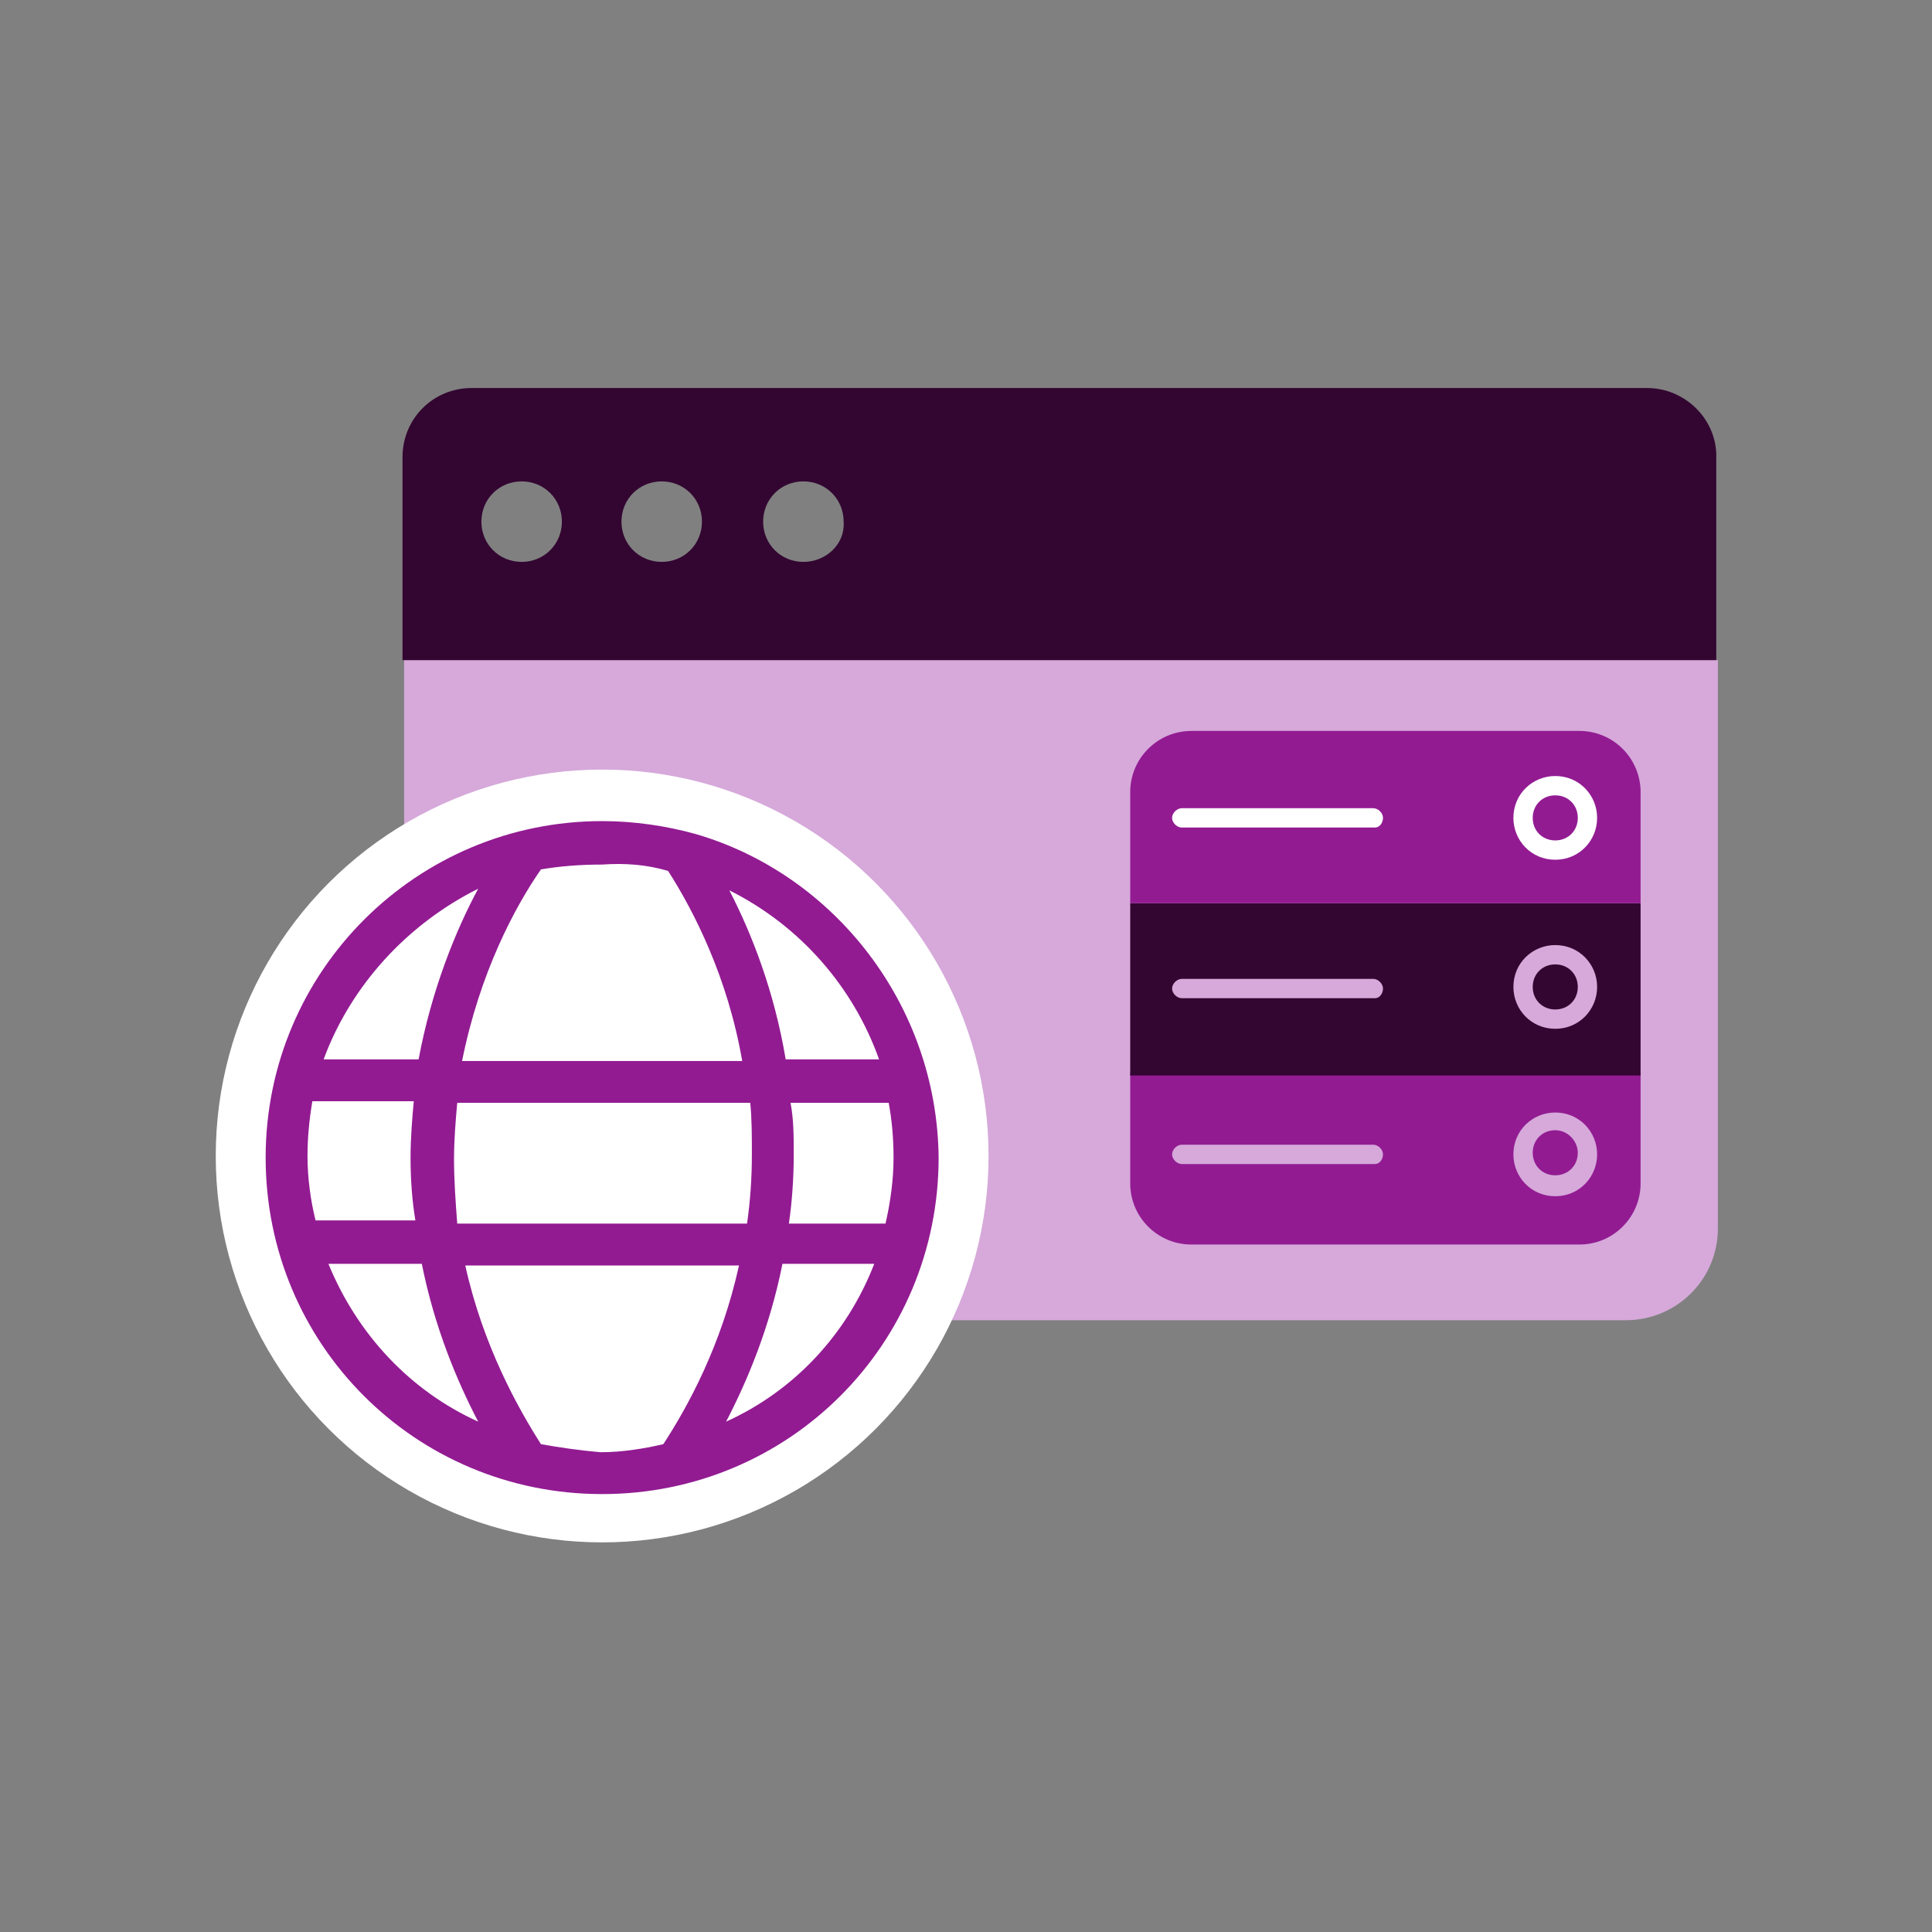
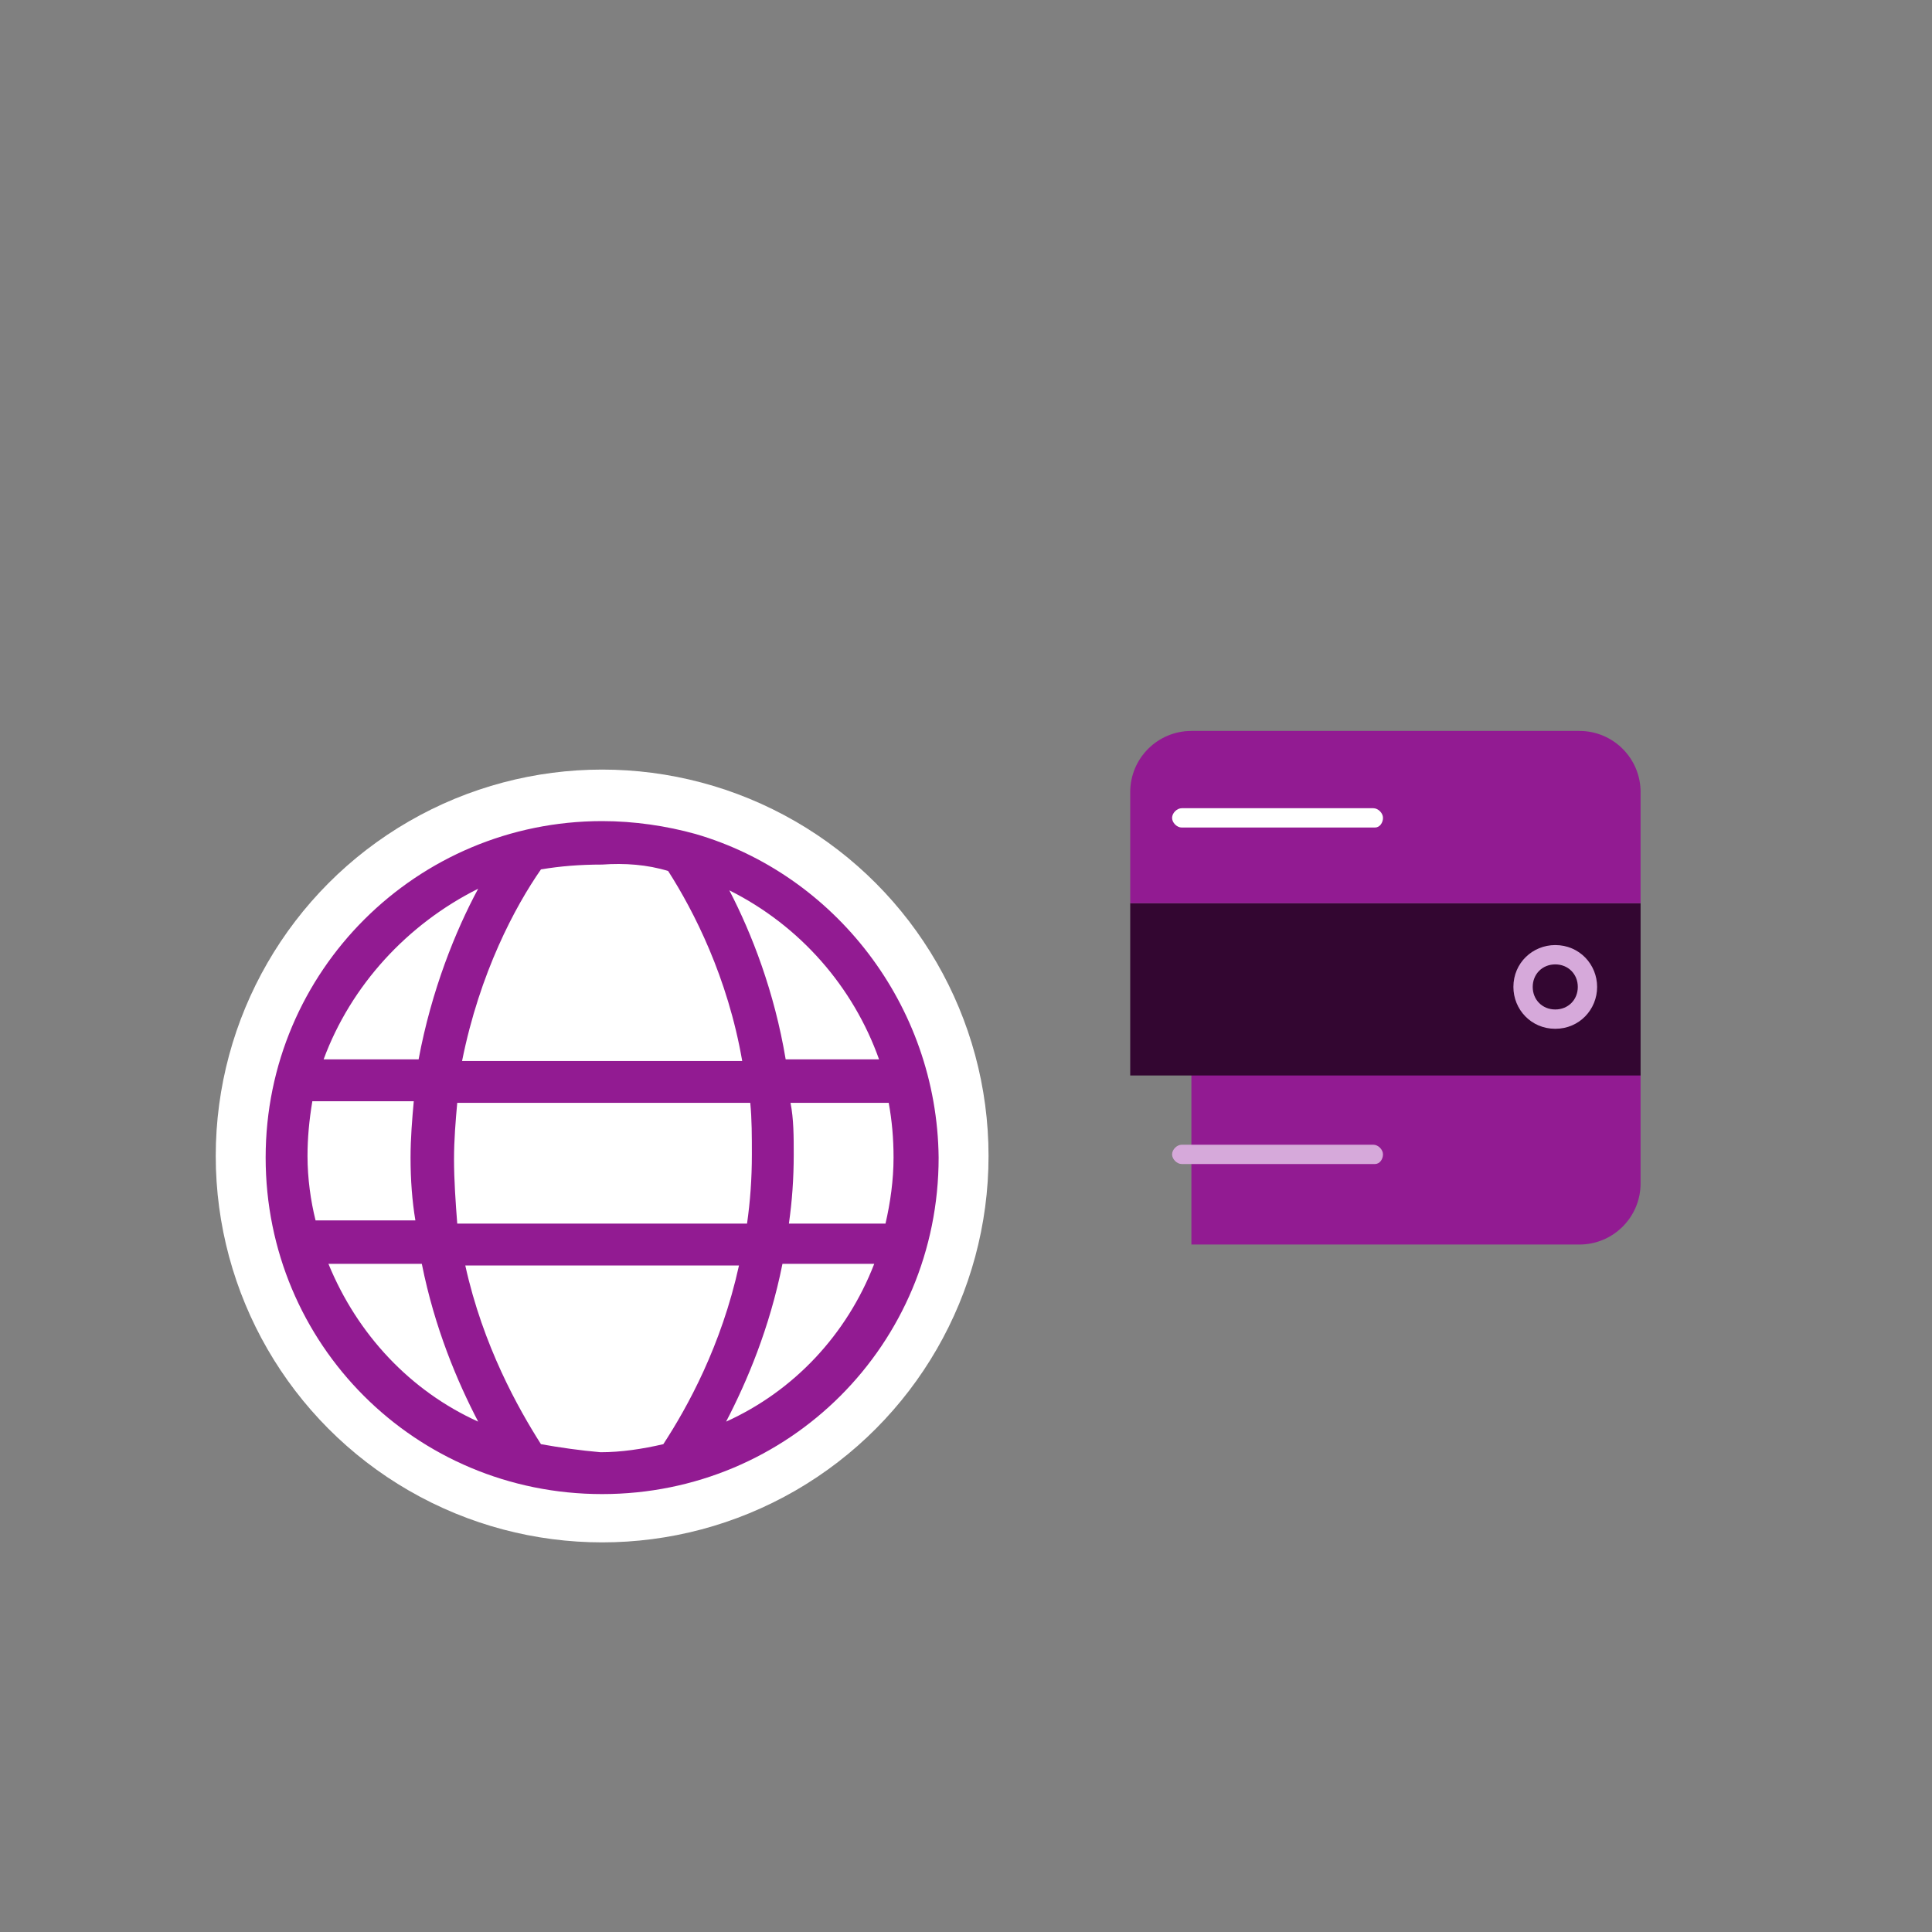
<svg xmlns="http://www.w3.org/2000/svg" version="1.1" id="PATTERN" x="0px" y="0px" viewBox="0 0 120 120" style="enable-background:new 0 0 120 120;" xml:space="preserve">
  <rect x="0" y="0" width="120" height="120" fill="#808080" stroke="none" />
  <style type="text/css">
	.st0{fill:#D6A9DA;}
	.st1{fill:#330631;}
	.st2{fill:#FFFFFF;}
	.st3{fill:#921B92;}
</style>
  <g>
    <g>
      <g>
        <g>
-           <path class="st0" d="M25.1,41h81.6v35.3c0,3.2-2.6,5.7-5.7,5.7H30.8c-3.2,0-5.7-2.6-5.7-5.7V41z" />
          <g>
-             <path class="st1" d="M102.3,24.1h-73c-2.4,0-4.3,1.9-4.3,4.3V41h81.6V28.5C106.7,26.1,104.7,24.1,102.3,24.1z M32.4,34.9       c-1.4,0-2.5-1.1-2.5-2.5c0-1.4,1.1-2.5,2.5-2.5c1.4,0,2.5,1.1,2.5,2.5C34.9,33.8,33.8,34.9,32.4,34.9z M41.1,34.9       c-1.4,0-2.5-1.1-2.5-2.5c0-1.4,1.1-2.5,2.5-2.5c1.4,0,2.5,1.1,2.5,2.5C43.6,33.8,42.5,34.9,41.1,34.9z M49.9,34.9       c-1.4,0-2.5-1.1-2.5-2.5c0-1.4,1.1-2.5,2.5-2.5c1.4,0,2.5,1.1,2.5,2.5C52.5,33.8,51.3,34.9,49.9,34.9z" />
-           </g>
+             </g>
        </g>
        <g>
          <circle class="st2" cx="37.4" cy="71.8" r="24" />
          <path class="st3" d="M43.2,51.8c-1.8-0.5-3.8-0.8-5.8-0.8c-11.5,0-20.9,9.3-20.9,20.9s9.3,20.9,20.9,20.9s20.9-9.3,20.9-20.9      C58.2,62.4,51.8,54.3,43.2,51.8L43.2,51.8z M19.1,71.8c0-1.1,0.1-2.2,0.3-3.4h6.3c-0.1,1.1-0.2,2.3-0.2,3.5      c0,1.4,0.1,2.7,0.3,3.9h-6.2C19.3,74.6,19.1,73.2,19.1,71.8z M28.2,72c0-1.2,0.1-2.4,0.2-3.5h18.2c0.1,1,0.1,2.1,0.1,3.2      c0,1.5-0.1,2.9-0.3,4.3h-18C28.3,74.7,28.2,73.3,28.2,72L28.2,72z M49.1,68.5h6.1c0.2,1.1,0.3,2.2,0.3,3.4      c0,1.4-0.2,2.8-0.5,4.1H49c0.2-1.4,0.3-2.8,0.3-4.3C49.3,70.6,49.3,69.5,49.1,68.5L49.1,68.5z M54.6,65.8h-5.8      c-0.7-4.2-2.1-7.8-3.5-10.5C49.7,57.5,53,61.3,54.6,65.8L54.6,65.8z M41.5,54.1c1.6,2.5,3.7,6.6,4.6,11.8H28.7      c1.1-5.5,3.3-9.6,4.9-11.9c1.2-0.2,2.4-0.3,3.8-0.3C38.8,53.6,40.2,53.7,41.5,54.1z M29.7,55.2c-1.4,2.6-2.9,6.3-3.7,10.6h-5.9      C21.8,61.2,25.3,57.4,29.7,55.2z M20.4,78.5h5.8c0.8,4,2.2,7.3,3.5,9.8C25.5,86.4,22.2,82.9,20.4,78.5L20.4,78.5z M33.6,89.7      c-1.4-2.2-3.6-6.1-4.7-11.1h17c-1.1,5-3.2,8.8-4.7,11.1c-1.3,0.3-2.6,0.5-3.9,0.5C36.1,90.1,34.7,89.9,33.6,89.7z M45.1,88.3      c1.3-2.5,2.7-5.8,3.5-9.8h5.7C52.6,82.9,49.3,86.4,45.1,88.3z" />
        </g>
      </g>
    </g>
    <g>
-       <path class="st3" d="M70.2,66.6h31.7v6.9c0,2.1-1.7,3.8-3.8,3.8H74c-2.1,0-3.8-1.7-3.8-3.8V66.6z" />
+       <path class="st3" d="M70.2,66.6h31.7v6.9c0,2.1-1.7,3.8-3.8,3.8H74V66.6z" />
      <rect x="70.2" y="56.1" class="st1" width="31.7" height="10.7" />
      <path class="st3" d="M101.9,56.1H70.2v-6.9c0-2.1,1.7-3.8,3.8-3.8h24.1c2.1,0,3.8,1.7,3.8,3.8V56.1z" />
      <path class="st2" d="M85.4,51.4H73.4c-0.3,0-0.6-0.3-0.6-0.6s0.3-0.6,0.6-0.6h11.9c0.3,0,0.6,0.3,0.6,0.6S85.7,51.4,85.4,51.4z" />
-       <path class="st0" d="M85.4,62H73.4c-0.3,0-0.6-0.3-0.6-0.6s0.3-0.6,0.6-0.6h11.9c0.3,0,0.6,0.3,0.6,0.6S85.7,62,85.4,62z" />
-       <path class="st2" d="M96.6,53.4c-1.5,0-2.6-1.2-2.6-2.6c0-1.5,1.2-2.6,2.6-2.6c1.5,0,2.6,1.2,2.6,2.6    C99.2,52.2,98.1,53.4,96.6,53.4z M96.6,49.4c-0.8,0-1.4,0.6-1.4,1.4c0,0.8,0.6,1.4,1.4,1.4c0.8,0,1.4-0.6,1.4-1.4    C98,50,97.4,49.4,96.6,49.4z" />
      <path class="st0" d="M96.6,63.9c-1.5,0-2.6-1.2-2.6-2.6c0-1.5,1.2-2.6,2.6-2.6c1.5,0,2.6,1.2,2.6,2.6    C99.2,62.7,98.1,63.9,96.6,63.9z M96.6,59.9c-0.8,0-1.4,0.6-1.4,1.4c0,0.8,0.6,1.4,1.4,1.4c0.8,0,1.4-0.6,1.4-1.4    C98,60.5,97.4,59.9,96.6,59.9z" />
      <path class="st0" d="M85.4,72.3H73.4c-0.3,0-0.6-0.3-0.6-0.6s0.3-0.6,0.6-0.6h11.9c0.3,0,0.6,0.3,0.6,0.6S85.7,72.3,85.4,72.3z" />
-       <path class="st0" d="M96.6,74.3c-1.5,0-2.6-1.2-2.6-2.6c0-1.5,1.2-2.6,2.6-2.6c1.5,0,2.6,1.2,2.6,2.6    C99.2,73.1,98.1,74.3,96.6,74.3z M96.6,70.2c-0.8,0-1.4,0.6-1.4,1.4c0,0.8,0.6,1.4,1.4,1.4c0.8,0,1.4-0.6,1.4-1.4    C98,70.9,97.4,70.2,96.6,70.2z" />
    </g>
  </g>
</svg>